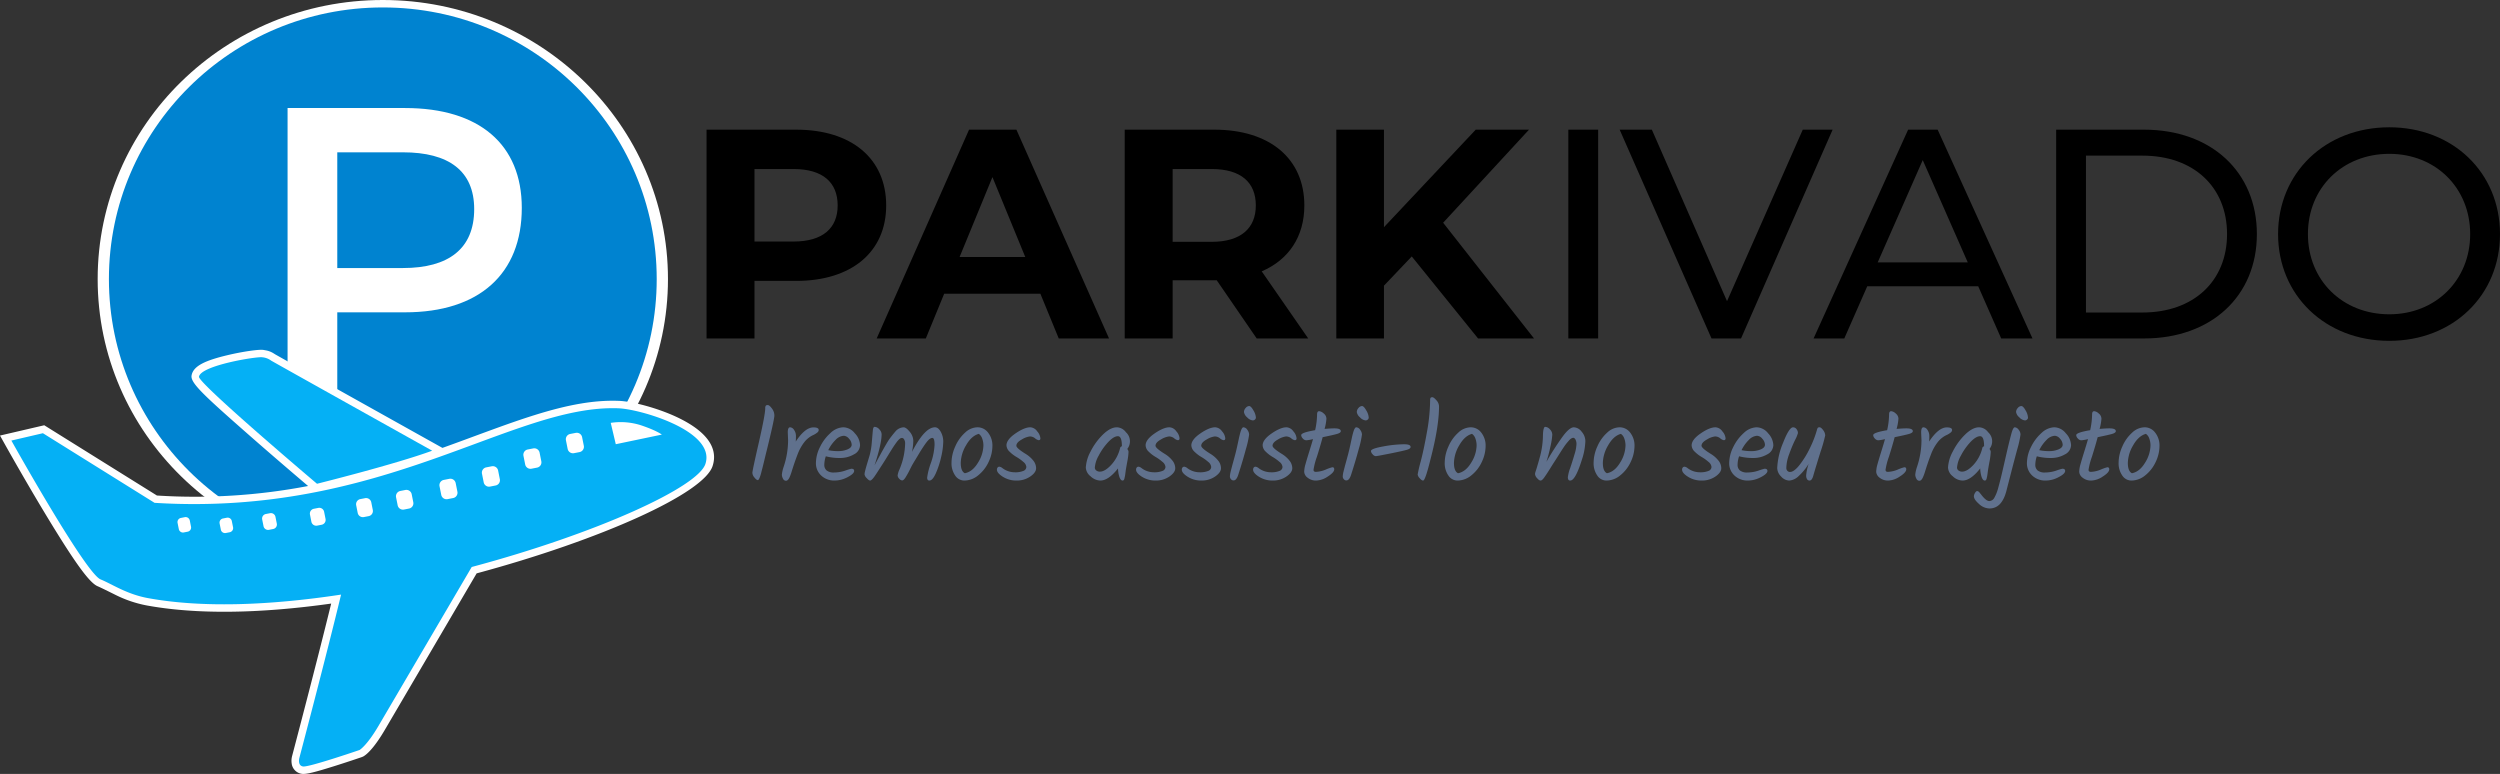
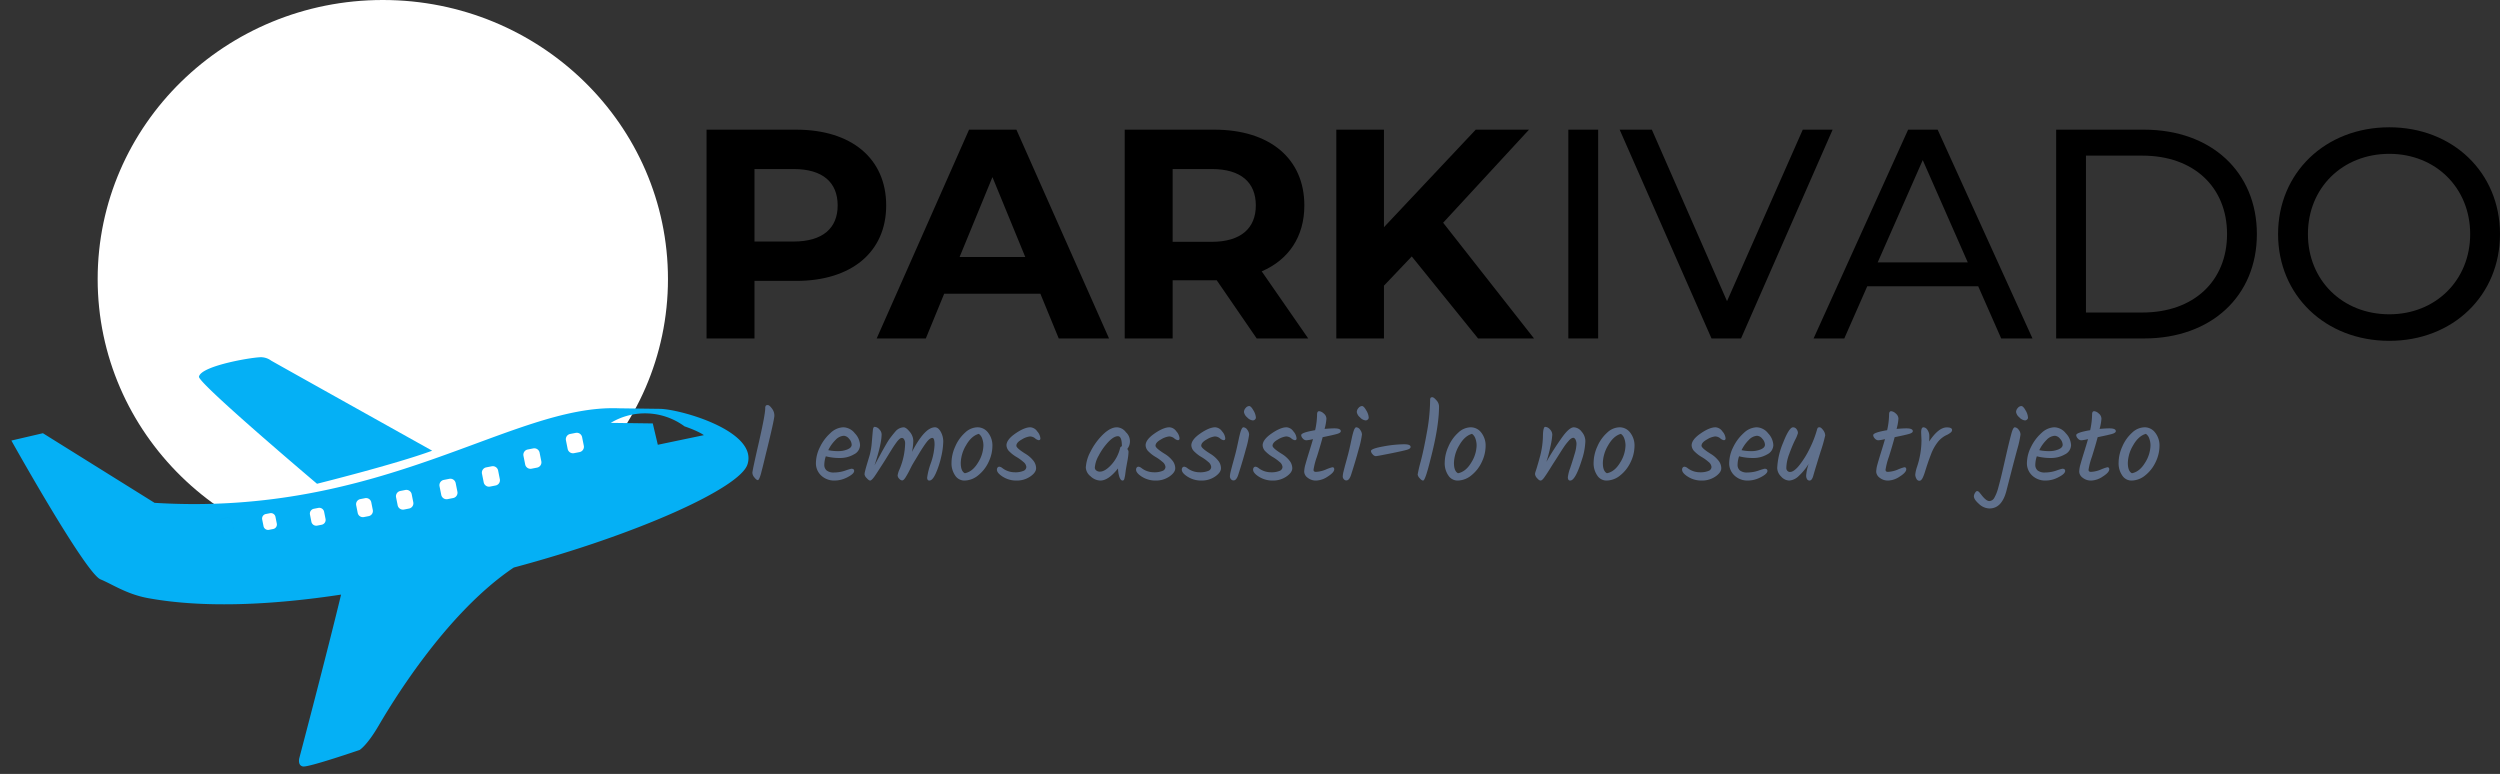
<svg xmlns="http://www.w3.org/2000/svg" viewBox="0 0 897.855 277.953">
  <rect x="0" y="0" width="897.855" height="277.953" fill="#333333" stroke="none" />
  <defs>
    <clipPath id="a">
      <path d="M170.301,75.107c0,14.254-9.23,21.154-25.57,21.157H121.131V54.704h23.6C161.071,54.704,170.301,61.303,170.301,75.107Zm-24.813,37.062c26.629,0,41.91-13.805,41.91-37.511,0-22.809-15.281-35.86-41.91-35.86h-42.209V141.286l17.852,6.294v-35.411Zm-8.003,85.611c-54.327,0-98.368-43.676-98.368-97.554S83.158,2.673,137.485,2.673,235.853,46.349,235.853,100.226,191.812,197.78,137.485,197.78Z" fill="none" clip-rule="evenodd" />
    </clipPath>
    <clipPath id="b">
      <rect x="-4.135" width="262.962" height="283.506" fill="none" />
    </clipPath>
  </defs>
  <ellipse cx="137.485" cy="100.226" rx="102.41" ry="100.226" fill="#fff" />
  <g clip-path="url(#a)">
    <g clip-path="url(#b)">
-       <rect x="18.573" y="-17.871" width="237.824" height="236.195" fill="#0083d0" />
-     </g>
+       </g>
  </g>
-   <path d="M243.207,149.85c-6.867-3.255-16.005-5.697-20.984-5.887-8.819-.334-18.24,1.371-30.181,5.099-4.692,1.465-9.591,3.169-16.483,5.692-1.241.454-2.511.921-4.235,1.558.997-.368-3.477,1.283-4.511,1.664-3.098,1.142-5.539,2.029-7.914,2.882l-2.363-1.319c-.452-.252-.452-.252-2.486-1.388-2.711-1.514-4.181-2.335-6.554-3.66-6.779-3.787-13.559-7.576-19.887-11.113l-.04-.022c-17.203-9.616-28.408-15.89-28.772-16.116-.003-.001-.587-.37-.777-.481a7.908,7.908,0,0,0-2.584-.934c-.245-.05-.512-.099-.807-.148-1.621-.27-7.678.626-12.921,1.878-7.835,1.871-12.322,3.816-12.907,7.3-.442,2.606,3.945,6.74,20.878,21.607.595.523.595.523,1.191,1.045,4.646,4.068,9.621,8.364,14.597,12.619,1.741,1.49,3.358,2.867,4.809,4.1.179.152.217.184.375.318a215.162,215.162,0,0,1-54.291,3.418L15.894,152.728,0,156.428l1.725,3.09c.22.394.633,1.129,1.213,2.157.967,1.712,2.052,3.619,3.229,5.672,3.365,5.868,6.8,11.736,10.107,17.216q1.013,1.68,1.992,3.279c8.52,13.921,13.814,21.476,16.804,22.704,1.186.488,6.382,3.089,6.399,3.097a42.951,42.951,0,0,0,11.14,3.784c18.113,3.326,40.76,2.943,66.33-.657-1.277,5.219-2.827,11.408-4.601,18.377-.237.93-.237.93-.474,1.859-1.961,7.684-4.062,15.809-6.164,23.862-.736,2.819-1.418,5.427-2.032,7.761-.341,1.299-.341,1.299-.569,2.164l-.201.763c-.034.125-.076.312-.115.544a6.504,6.504,0,0,0-.031,2.074,4.259,4.259,0,0,0,3.632,3.737c1.524.252,4.842-.626,11.324-2.653q.616-.193,1.255-.396c2.062-.654,4.204-1.355,6.301-2.055.734-.245,1.41-.473,2.012-.677.363-.123.62-.211.759-.259l.503-.232c1.726-1.024,4.36-3.875,7.653-9.482,2.013-3.426,8.626-14.698,19.361-32.999,2.919-4.976,11.248-19.173,13.631-23.236,44.552-12.018,82.006-28.794,84.805-38.758C258.1,160.252,252.83,154.412,243.207,149.85Z" fill="#fff" />
-   <path d="M208.145,162.364a1.936,1.936,0,0,0,1.531-2.261l-.623-3.124a1.948,1.948,0,0,0-2.28-1.515l-1.997.39a1.932,1.932,0,0,0-1.525,2.261l.62,3.124a1.949,1.949,0,0,0,2.28,1.515ZM192.891,167.941a1.923,1.923,0,0,0,1.523-2.258l-.623-3.127a1.944,1.944,0,0,0-2.275-1.515l-1.997.39a1.928,1.928,0,0,0-1.525,2.261l.623,3.124a1.946,1.946,0,0,0,2.28,1.515ZM177.992,174.361a1.915,1.915,0,0,0,1.523-2.256l-.62-3.127a1.948,1.948,0,0,0-2.277-1.518l-1.997.393a1.93,1.93,0,0,0-1.525,2.261l.623,3.122a1.945,1.945,0,0,0,2.28,1.518Zm-15.244,4.509a1.934,1.934,0,0,0,1.528-2.261l-.623-3.127a1.953,1.953,0,0,0-2.28-1.518l-1.994.393a1.93,1.93,0,0,0-1.528,2.264l.623,3.119a1.947,1.947,0,0,0,2.28,1.521Zm-15.846,3.773a1.923,1.923,0,0,0,1.528-2.256l-.574-2.9a1.948,1.948,0,0,0-2.28-1.515l-1.803.355a1.924,1.924,0,0,0-1.531,2.258l.577,2.9a1.947,1.947,0,0,0,2.28,1.513Zm-14.5,2.724a1.88,1.88,0,0,0,1.488-2.202l-.55-2.774a1.904,1.904,0,0,0-2.221-1.478l-1.714.334a1.887,1.887,0,0,0-1.488,2.205l.552,2.774a1.9,1.9,0,0,0,2.218,1.475Zm-16.881,3.093a1.771,1.771,0,0,0,1.399-2.066l-.517-2.598a1.778,1.778,0,0,0-2.081-1.387l-1.609.313a1.765,1.765,0,0,0-1.393,2.066l.515,2.603a1.775,1.775,0,0,0,2.081,1.382ZM98.105,189.99a1.651,1.651,0,0,0,1.31-1.938l-.485-2.438a1.669,1.669,0,0,0-1.951-1.304l-1.512.294a1.662,1.662,0,0,0-1.31,1.938l.488,2.44a1.669,1.669,0,0,0,1.951,1.302Zm-15.605,1.163a1.518,1.518,0,0,0,1.202-1.783l-.447-2.24a1.531,1.531,0,0,0-1.795-1.195L80.074,186.211a1.511,1.511,0,0,0-1.205,1.777l.447,2.242a1.531,1.531,0,0,0,1.795,1.195Zm-15.096-.201a1.516,1.516,0,0,0,1.202-1.777l-.445-2.245a1.535,1.535,0,0,0-1.795-1.195l-1.388.278a1.513,1.513,0,0,0-1.205,1.775l.447,2.245a1.529,1.529,0,0,0,1.795,1.192Zm151.938-39.082,1.811,7.665,16.545-3.456s-1.725-1.371-6.969-3.167A23.897,23.897,0,0,0,219.341,151.87Zm2.779-5.236c7.861.299,34.846,8.104,31.273,19.813-2.38,8.47-39.406,25.265-83.982,37.183C159.41,220.679,139.575,254.494,135.864,260.812c-4.105,6.989-6.708,8.534-6.708,8.534s-18.272,6.268-20.326,5.928c-2.051-.339-1.323-3.042-1.323-3.042s9.893-37.487,14.987-58.685c-25.002,3.798-49.524,4.899-69.391,1.251-7.589-1.398-12.766-4.979-17-6.722-5.42-2.226-32.019-49.854-32.019-49.854l11.33-2.638,40.096,25.003C137.807,185.685,183.776,145.183,222.12,146.634Z" fill="#05b0f5" fill-rule="evenodd" />
+   <path d="M208.145,162.364a1.936,1.936,0,0,0,1.531-2.261l-.623-3.124a1.948,1.948,0,0,0-2.28-1.515l-1.997.39a1.932,1.932,0,0,0-1.525,2.261l.62,3.124a1.949,1.949,0,0,0,2.28,1.515ZM192.891,167.941a1.923,1.923,0,0,0,1.523-2.258l-.623-3.127a1.944,1.944,0,0,0-2.275-1.515l-1.997.39a1.928,1.928,0,0,0-1.525,2.261l.623,3.124a1.946,1.946,0,0,0,2.28,1.515ZM177.992,174.361a1.915,1.915,0,0,0,1.523-2.256l-.62-3.127a1.948,1.948,0,0,0-2.277-1.518l-1.997.393a1.93,1.93,0,0,0-1.525,2.261l.623,3.122a1.945,1.945,0,0,0,2.28,1.518Zm-15.244,4.509a1.934,1.934,0,0,0,1.528-2.261l-.623-3.127a1.953,1.953,0,0,0-2.28-1.518l-1.994.393a1.93,1.93,0,0,0-1.528,2.264l.623,3.119a1.947,1.947,0,0,0,2.28,1.521Zm-15.846,3.773a1.923,1.923,0,0,0,1.528-2.256l-.574-2.9a1.948,1.948,0,0,0-2.28-1.515l-1.803.355a1.924,1.924,0,0,0-1.531,2.258l.577,2.9a1.947,1.947,0,0,0,2.28,1.513Zm-14.5,2.724a1.88,1.88,0,0,0,1.488-2.202l-.55-2.774a1.904,1.904,0,0,0-2.221-1.478l-1.714.334a1.887,1.887,0,0,0-1.488,2.205l.552,2.774a1.9,1.9,0,0,0,2.218,1.475Zm-16.881,3.093a1.771,1.771,0,0,0,1.399-2.066l-.517-2.598a1.778,1.778,0,0,0-2.081-1.387l-1.609.313a1.765,1.765,0,0,0-1.393,2.066l.515,2.603a1.775,1.775,0,0,0,2.081,1.382ZM98.105,189.99a1.651,1.651,0,0,0,1.31-1.938l-.485-2.438a1.669,1.669,0,0,0-1.951-1.304l-1.512.294a1.662,1.662,0,0,0-1.31,1.938l.488,2.44a1.669,1.669,0,0,0,1.951,1.302Zm-15.605,1.163a1.518,1.518,0,0,0,1.202-1.783l-.447-2.24a1.531,1.531,0,0,0-1.795-1.195L80.074,186.211a1.511,1.511,0,0,0-1.205,1.777l.447,2.242a1.531,1.531,0,0,0,1.795,1.195Za1.516,1.516,0,0,0,1.202-1.777l-.445-2.245a1.535,1.535,0,0,0-1.795-1.195l-1.388.278a1.513,1.513,0,0,0-1.205,1.775l.447,2.245a1.529,1.529,0,0,0,1.795,1.192Zm151.938-39.082,1.811,7.665,16.545-3.456s-1.725-1.371-6.969-3.167A23.897,23.897,0,0,0,219.341,151.87Zm2.779-5.236c7.861.299,34.846,8.104,31.273,19.813-2.38,8.47-39.406,25.265-83.982,37.183C159.41,220.679,139.575,254.494,135.864,260.812c-4.105,6.989-6.708,8.534-6.708,8.534s-18.272,6.268-20.326,5.928c-2.051-.339-1.323-3.042-1.323-3.042s9.893-37.487,14.987-58.685c-25.002,3.798-49.524,4.899-69.391,1.251-7.589-1.398-12.766-4.979-17-6.722-5.42-2.226-32.019-49.854-32.019-49.854l11.33-2.638,40.096,25.003C137.807,185.685,183.776,145.183,222.12,146.634Z" fill="#05b0f5" fill-rule="evenodd" />
  <path d="M155.214,161.868c-13.227,4.87-41.362,11.873-41.362,11.873s-42.779-36.156-42.391-38.446c.685-4.073,20.752-7.31,22.727-6.981a6.275,6.275,0,0,1,3.186,1.195C98.346,130.109,155.214,161.868,155.214,161.868Z" fill="#05b0f5" fill-rule="evenodd" />
  <path d="M272.171,172.43c-.305,0-.715-.305-1.212-.925a2.779,2.779,0,0,1-.75-1.701q0-.772,2.294-10.772,2.29-10.009,2.329-12.394a1.715,1.715,0,0,1,.174-.907.847.847,0,0,1,.733-.253c.375,0,.863.401,1.465,1.195a4.167,4.167,0,0,1,.907,2.564q0,1.374-2.774,12.665c-.183.698-.427,1.692-.733,2.992q-.471,1.949-.733,2.983c-.183.698-.375,1.457-.584,2.276C272.851,171.671,272.476,172.43,272.171,172.43Z" fill="#60718d" />
-   <path d="M283.038,158.161l-.113-2.887c0-1.212.279-1.814.846-1.814a1.844,1.844,0,0,1,1.413.942,3.805,3.805,0,0,1,.672,2.242,17.695,17.695,0,0,1-.079,1.945q3.362-5.089,6.367-5.094c1.256,0,1.884.314,1.884.933a1.148,1.148,0,0,1-.419.846,7.391,7.391,0,0,1-1.352.881,8.707,8.707,0,0,0-3.454,2.721,16.703,16.703,0,0,0-2.294,4.143c-.593,1.544-1.055,2.843-1.404,3.899s-.611,1.875-.794,2.468a17.086,17.086,0,0,1-.619,1.736c-.41,1.029-.881,1.544-1.422,1.544a1.208,1.208,0,0,1-1.064-.759,3.046,3.046,0,0,1-.401-1.465,12.474,12.474,0,0,1,.654-2.835A30.373,30.373,0,0,0,283.038,158.161Z" fill="#60718d" />
  <path d="M308.882,159.844a3.82,3.82,0,0,1-2.215,3.349,9.763,9.763,0,0,1-5.015,1.291,19.401,19.401,0,0,1-5.068-.611,9.88,9.88,0,0,0-.541,3.027,2.589,2.589,0,0,0,.829,2.058,4.102,4.102,0,0,0,2.739.733,12.552,12.552,0,0,0,3.934-.672,19.042,19.042,0,0,1,2.215-.68c.663,0,1.003.262,1.003.776,0,.689-.785,1.448-2.355,2.25a9.962,9.962,0,0,1-4.588,1.221,6.81,6.81,0,0,1-4.893-1.797,5.958,5.958,0,0,1-1.893-4.527,13.018,13.018,0,0,1,1.465-5.73,16.143,16.143,0,0,1,3.777-5.033,7.003,7.003,0,0,1,4.588-2.041,5.425,5.425,0,0,1,4.143,2.163A6.538,6.538,0,0,1,308.882,159.844Zm-5.826-3.341a4.434,4.434,0,0,0-2.966,1.483,13.182,13.182,0,0,0-2.625,3.689,16.398,16.398,0,0,0,3.515.34,8.495,8.495,0,0,0,3.428-.637q1.465-.628,1.465-1.675a3.283,3.283,0,0,0-.942-2.119A2.618,2.618,0,0,0,303.056,156.504Z" fill="#60718d" />
  <path d="M335.79,153.459c.776,0,1.457.532,2.067,1.596a7.274,7.274,0,0,1,.907,3.628,25.874,25.874,0,0,1-.715,5.259,31.616,31.616,0,0,1-1.91,5.94c-.794,1.805-1.579,2.704-2.355,2.704-.541,0-.802-.358-.802-1.064a24.651,24.651,0,0,1,1.326-5.207,22.854,22.854,0,0,0,1.334-6.594c0-1.631-.262-2.442-.776-2.442-.645,0-1.378.567-2.215,1.692q-1.256,1.701-2.678,4.091c-.951,1.596-1.465,2.442-1.544,2.564a5.273,5.273,0,0,0-.288.48c-.122.209-.244.427-.384.654-.148.235-.506.925-1.082,2.085a28.094,28.094,0,0,1-1.526,2.721c-.436.654-.811.977-1.134.977a1.569,1.569,0,0,1-1.064-.611,1.797,1.797,0,0,1-.576-1.16,7.839,7.839,0,0,1,.689-2.233,25.159,25.159,0,0,0,2.006-9.333,2.517,2.517,0,0,0-.349-1.369.946.946,0,0,0-.768-.558,1.479,1.479,0,0,0-.89.366,7.277,7.277,0,0,0-1.151,1.308c-.462.628-.872,1.23-1.239,1.797-.358.558-.907,1.439-1.64,2.634s-1.282,2.085-1.657,2.66c-.366.584-.802,1.247-1.291,2.006s-.863,1.343-1.134,1.753c-.27.419-.576.863-.907,1.352-.698.951-1.204,1.43-1.526,1.43s-.733-.288-1.247-.872a2.476,2.476,0,0,1-.776-1.308,4.861,4.861,0,0,1,.157-1.099c.105-.436.209-.863.331-1.273.113-.41.288-1.02.532-1.832s.532-1.762.855-2.852a25.461,25.461,0,0,0,.733-4.509c.166-1.919.288-3.314.366-4.204q.105-1.334.654-1.334a2.331,2.331,0,0,1,1.675.89,2.651,2.651,0,0,1,.829,1.771q0,3.402-2.547,11.182,4.317-8.099,5.443-9.594c.741-1.003,1.387-1.814,1.928-2.433a4.204,4.204,0,0,1,3.044-1.657c.619,0,1.352.532,2.215,1.596a5.132,5.132,0,0,1,1.291,3.227,21.233,21.233,0,0,1-.462,4.003Q332.092,153.468,335.79,153.459Z" fill="#60718d" />
  <path d="M343.064,160.359a14.137,14.137,0,0,1,3.506-4.954,6.671,6.671,0,0,1,4.474-1.945,4.716,4.716,0,0,1,3.838,1.945,7.444,7.444,0,0,1,1.535,4.745,13.48,13.48,0,0,1-1.343,5.704,13.22,13.22,0,0,1-3.724,4.823,7.882,7.882,0,0,1-5.033,1.91,3.946,3.946,0,0,1-3.28-1.814,7.689,7.689,0,0,1-1.308-4.605A14.3,14.3,0,0,1,343.064,160.359Zm10.118-.34a7.174,7.174,0,0,0-.427-2.495,3.308,3.308,0,0,0-1.23-1.71q-2.656.733-4.57,4.108a12.935,12.935,0,0,0-1.91,6.341c0,1.98.488,3.21,1.465,3.698q2.774-.536,4.727-3.794A12.055,12.055,0,0,0,353.182,160.019Z" fill="#60718d" />
  <path d="M370.024,153.459a3.197,3.197,0,0,1,2.468,1.448,4.281,4.281,0,0,1,1.16,2.521c0,.445-.209.663-.619.663a2.696,2.696,0,0,1-1.308-.68,3,3,0,0,0-1.814-.672,7.165,7.165,0,0,0-2.913,1.082c-1.317.715-1.98,1.474-1.98,2.268q0,.89,3.541,3.053a10.233,10.233,0,0,1,2.451,2.172,4.416,4.416,0,0,1,1.099,2.861c0,1.012-.698,1.997-2.102,2.966a8.469,8.469,0,0,1-4.893,1.448,9.053,9.053,0,0,1-4.937-1.352c-1.43-.898-2.137-1.744-2.137-2.547a1.159,1.159,0,0,1,.244-.785.793.793,0,0,1,.637-.297,2.161,2.161,0,0,1,1.082.506,7.297,7.297,0,0,0,4.335,1.5,7.645,7.645,0,0,0,3.262-.515,1.575,1.575,0,0,0,1.003-1.396,2.67,2.67,0,0,0-1.116-1.849,15.583,15.583,0,0,0-2.451-1.753,12.077,12.077,0,0,1-2.451-1.884,3.284,3.284,0,0,1-1.116-2.276q0-2.041,3.218-4.265Q367.905,153.464,370.024,153.459Z" fill="#60718d" />
  <path d="M404.346,155.213a4.401,4.401,0,0,1,.497,6.036,1.692,1.692,0,0,1,.462,1.003,23.616,23.616,0,0,1-.48,3.698c-.323,1.753-.515,2.896-.576,3.437-.07.541-.122.968-.174,1.291s-.113.637-.192.942c-.105.645-.34.968-.698.968-.462,0-.837-.41-1.134-1.221a10.464,10.464,0,0,1-.523-3.14q-3.428,4.357-6.358,4.361a5.229,5.229,0,0,1-3.489-1.526,4.249,4.249,0,0,1-1.718-3.14,13.598,13.598,0,0,1,1.692-5.73,22.757,22.757,0,0,1,4.396-6.071c1.805-1.771,3.498-2.66,5.094-2.66A4.173,4.173,0,0,1,404.346,155.213Zm-1.43,5.033c0-2.39-.471-3.585-1.422-3.585q-1.505,0-3.515,2.137a21.718,21.718,0,0,0-3.393,4.841,10.219,10.219,0,0,0-1.387,4.283,1.264,1.264,0,0,0,.541,1.055,2.06,2.06,0,0,0,1.273.41q1.819,0,4.091-2.451a13.499,13.499,0,0,0,3.157-5.957.816.816,0,0,1,.654-.698Z" fill="#60718d" />
  <path d="M419.994,153.459a3.197,3.197,0,0,1,2.468,1.448,4.281,4.281,0,0,1,1.16,2.521c0,.445-.209.663-.619.663a2.696,2.696,0,0,1-1.308-.68,3,3,0,0,0-1.814-.672,7.165,7.165,0,0,0-2.913,1.082c-1.317.715-1.98,1.474-1.98,2.268q0,.89,3.541,3.053a10.233,10.233,0,0,1,2.451,2.172,4.416,4.416,0,0,1,1.099,2.861c0,1.012-.698,1.997-2.102,2.966a8.469,8.469,0,0,1-4.893,1.448,9.053,9.053,0,0,1-4.937-1.352c-1.43-.898-2.137-1.744-2.137-2.547a1.159,1.159,0,0,1,.244-.785.793.793,0,0,1,.637-.297,2.161,2.161,0,0,1,1.082.506,7.297,7.297,0,0,0,4.335,1.5,7.645,7.645,0,0,0,3.262-.515,1.575,1.575,0,0,0,1.003-1.396,2.67,2.67,0,0,0-1.116-1.849,15.583,15.583,0,0,0-2.451-1.753,12.077,12.077,0,0,1-2.451-1.884,3.284,3.284,0,0,1-1.116-2.276q0-2.041,3.218-4.265Q417.874,153.464,419.994,153.459Z" fill="#60718d" />
  <path d="M436.418,153.459a3.197,3.197,0,0,1,2.468,1.448,4.281,4.281,0,0,1,1.16,2.521c0,.445-.209.663-.619.663a2.696,2.696,0,0,1-1.308-.68,3,3,0,0,0-1.814-.672,7.165,7.165,0,0,0-2.913,1.082c-1.317.715-1.98,1.474-1.98,2.268q0,.89,3.541,3.053a10.233,10.233,0,0,1,2.451,2.172,4.416,4.416,0,0,1,1.099,2.861c0,1.012-.698,1.997-2.102,2.966a8.469,8.469,0,0,1-4.893,1.448,9.053,9.053,0,0,1-4.937-1.352c-1.43-.898-2.137-1.744-2.137-2.547a1.159,1.159,0,0,1,.244-.785.793.793,0,0,1,.637-.297,2.161,2.161,0,0,1,1.082.506,7.297,7.297,0,0,0,4.335,1.5,7.645,7.645,0,0,0,3.262-.515,1.575,1.575,0,0,0,1.003-1.396,2.67,2.67,0,0,0-1.116-1.849,15.583,15.583,0,0,0-2.451-1.753,12.077,12.077,0,0,1-2.451-1.884,3.284,3.284,0,0,1-1.116-2.276q0-2.041,3.218-4.265Q434.298,153.464,436.418,153.459Z" fill="#60718d" />
  <path d="M446.57,153.459a1.79,1.79,0,0,1,1.387.89,2.936,2.936,0,0,1,.654,1.736,33.134,33.134,0,0,1-1.116,5.068q-1.125,4.226-2.817,9.464c-.436,1.291-.986,1.928-1.657,1.928a1.18,1.18,0,0,1-.925-.445,1.447,1.447,0,0,1-.384-1.003,8.761,8.761,0,0,1,.288-1.771c.192-.811.471-1.884.846-3.236s.672-2.451.89-3.297.445-1.805.672-2.87c.235-1.073.419-1.936.558-2.59s.305-1.317.488-1.98C445.811,154.087,446.186,153.459,446.57,153.459Zm.192-5.478a2.148,2.148,0,0,1,.619-1.465,1.713,1.713,0,0,1,1.247-.689c.427,0,.933.515,1.526,1.561a5.587,5.587,0,0,1,.89,2.599.937.937,0,0,1-.349.698,1.127,1.127,0,0,1-.733.305,3.182,3.182,0,0,1-2.067-1.116A3.046,3.046,0,0,1,446.762,147.982Z" fill="#60718d" />
  <path d="M462.026,153.459a3.197,3.197,0,0,1,2.468,1.448,4.281,4.281,0,0,1,1.16,2.521c0,.445-.209.663-.619.663a2.696,2.696,0,0,1-1.308-.68,3,3,0,0,0-1.814-.672,7.165,7.165,0,0,0-2.913,1.082c-1.317.715-1.98,1.474-1.98,2.268q0,.89,3.541,3.053a10.233,10.233,0,0,1,2.451,2.172,4.416,4.416,0,0,1,1.099,2.861c0,1.012-.698,1.997-2.102,2.966a8.469,8.469,0,0,1-4.893,1.448,9.053,9.053,0,0,1-4.937-1.352c-1.43-.898-2.137-1.744-2.137-2.547a1.159,1.159,0,0,1,.244-.785.793.793,0,0,1,.637-.297,2.161,2.161,0,0,1,1.082.506,7.297,7.297,0,0,0,4.335,1.5,7.645,7.645,0,0,0,3.262-.515,1.575,1.575,0,0,0,1.003-1.396,2.67,2.67,0,0,0-1.116-1.849,15.583,15.583,0,0,0-2.451-1.753,12.076,12.076,0,0,1-2.451-1.884,3.284,3.284,0,0,1-1.116-2.276q0-2.041,3.218-4.265Q459.906,153.464,462.026,153.459Z" fill="#60718d" />
  <path d="M471.742,168.732c0,.488.288.733.846.733a10.113,10.113,0,0,0,3.567-.829,15.587,15.587,0,0,1,2.338-.829c.462,0,.689.244.689.733,0,.741-.759,1.605-2.294,2.582a7.907,7.907,0,0,1-4.16,1.465,4.705,4.705,0,0,1-3.105-1.02,2.842,2.842,0,0,1-1.23-2.102,10.537,10.537,0,0,1,.462-2.756c.305-1.125.75-2.599,1.326-4.44s1.038-3.358,1.369-4.57a13.129,13.129,0,0,1-2.425.427,1.691,1.691,0,0,1-1.221-.637,1.86,1.86,0,0,1-.593-1.212q0-.929,5.007-1.779a26.539,26.539,0,0,0,.698-5.661c0-.776.253-1.16.768-1.16a2.771,2.771,0,0,1,1.622.829,2.424,2.424,0,0,1,.968,1.867,17.514,17.514,0,0,1-.663,3.663c1.465-.122,2.643-.192,3.515-.192,1.544,0,2.311.34,2.311,1.003q0,.576-1.256.968c-.829.253-2.59.654-5.259,1.195q-.811,3.048-2.041,6.96A24.969,24.969,0,0,0,471.742,168.732Z" fill="#60718d" />
  <path d="M487.093,153.459a1.79,1.79,0,0,1,1.387.89,2.936,2.936,0,0,1,.654,1.736,33.133,33.133,0,0,1-1.116,5.068q-1.125,4.226-2.817,9.464c-.436,1.291-.986,1.928-1.657,1.928a1.18,1.18,0,0,1-.925-.445,1.447,1.447,0,0,1-.384-1.003,8.761,8.761,0,0,1,.288-1.771c.192-.811.471-1.884.846-3.236s.672-2.451.89-3.297.445-1.805.672-2.87c.235-1.073.419-1.936.558-2.59s.305-1.317.488-1.98C486.335,154.087,486.71,153.459,487.093,153.459Zm.192-5.478a2.148,2.148,0,0,1,.619-1.465,1.713,1.713,0,0,1,1.247-.689c.427,0,.933.515,1.526,1.561a5.587,5.587,0,0,1,.89,2.599.937.937,0,0,1-.349.698,1.127,1.127,0,0,1-.733.305,3.182,3.182,0,0,1-2.067-1.116A3.046,3.046,0,0,1,487.285,147.982Z" fill="#60718d" />
  <path d="M506.605,160.516c0,.41-.419.75-1.256,1.003s-2.852.707-6.053,1.352c-3.201.637-4.954.959-5.242.959a1.666,1.666,0,0,1-1.064-.654,1.867,1.867,0,0,1-.619-1.195c0-.567,1.457-1.108,4.361-1.64a43.454,43.454,0,0,1,7.553-.785C505.829,159.556,506.605,159.87,506.605,160.516Z" fill="#60718d" />
  <path d="M516.818,145.906q0,7.248-3.009,18.814-1.923,7.863-2.695,7.867c-.366,0-.785-.288-1.256-.855a2.408,2.408,0,0,1-.715-1.308,48.971,48.971,0,0,1,1.116-4.78q1.125-4.317,2.242-10.624a66.062,66.062,0,0,0,1.116-11.356,1.401,1.401,0,0,1,.157-.768q.144-.235.654-.235c.331,0,.811.366,1.448,1.099A3.343,3.343,0,0,1,516.818,145.906Z" fill="#60718d" />
  <path d="M520.194,160.359a14.137,14.137,0,0,1,3.506-4.954,6.671,6.671,0,0,1,4.474-1.945,4.716,4.716,0,0,1,3.838,1.945,7.444,7.444,0,0,1,1.535,4.745,13.48,13.48,0,0,1-1.343,5.704A13.22,13.22,0,0,1,528.48,170.677a7.882,7.882,0,0,1-5.033,1.91,3.946,3.946,0,0,1-3.28-1.814,7.689,7.689,0,0,1-1.308-4.605A14.3,14.3,0,0,1,520.194,160.359Zm10.118-.34a7.174,7.174,0,0,0-.427-2.495,3.308,3.308,0,0,0-1.23-1.71q-2.656.733-4.57,4.108a12.935,12.935,0,0,0-1.91,6.341c0,1.98.488,3.21,1.465,3.698q2.774-.536,4.727-3.794A12.055,12.055,0,0,0,530.312,160.019Z" fill="#60718d" />
  <path d="M561.406,156.521q2.329-3.061,3.82-3.061a3.713,3.713,0,0,1,2.809,1.579,5.129,5.129,0,0,1,1.334,3.358,23.282,23.282,0,0,1-1.273,6.786q-2.316,7.405-4.16,7.405c-.567,0-.855-.393-.855-1.16a13.763,13.763,0,0,1,.829-3.297q.837-2.486,1.544-4.893a13.989,13.989,0,0,0,.715-3.628,3.401,3.401,0,0,0-.366-1.788c-.244-.393-.488-.584-.733-.584a1.424,1.424,0,0,0-.75.235,3.82,3.82,0,0,0-.872.768c-.314.366-.619.715-.898,1.064-.288.349-.637.837-1.064,1.483s-.776,1.186-1.064,1.64c-.279.445-.689,1.099-1.23,1.945s-.951,1.491-1.239,1.928c-.279.436-.654,1.029-1.116,1.771-.462.75-.829,1.326-1.099,1.736-.27.419-.567.863-.907,1.352-.637.951-1.151,1.43-1.518,1.43-.375,0-.802-.288-1.291-.872a2.514,2.514,0,0,1-.733-1.518,5.12,5.12,0,0,1,.27-1.047c.488-1.491,1.02-3.332,1.614-5.53a31.118,31.118,0,0,0,.968-7.501c.079-1.875.349-2.817.811-2.817a2.41,2.41,0,0,1,1.692.89,2.755,2.755,0,0,1,.846,1.945,24.322,24.322,0,0,1-.637,4.091,53.493,53.493,0,0,1-1.483,5.643A103.538,103.538,0,0,1,561.406,156.521Z" fill="#60718d" />
  <path d="M573.67,160.359a14.137,14.137,0,0,1,3.506-4.954,6.671,6.671,0,0,1,4.474-1.945,4.716,4.716,0,0,1,3.838,1.945,7.444,7.444,0,0,1,1.535,4.745,13.48,13.48,0,0,1-1.343,5.704,13.22,13.22,0,0,1-3.724,4.823,7.882,7.882,0,0,1-5.033,1.91,3.946,3.946,0,0,1-3.28-1.814,7.689,7.689,0,0,1-1.308-4.605A14.3,14.3,0,0,1,573.67,160.359Zm10.118-.34a7.174,7.174,0,0,0-.427-2.495,3.308,3.308,0,0,0-1.23-1.71q-2.656.733-4.57,4.108a12.935,12.935,0,0,0-1.91,6.341c0,1.98.488,3.21,1.465,3.698q2.774-.536,4.727-3.794A12.055,12.055,0,0,0,583.787,160.019Z" fill="#60718d" />
  <path d="M616.094,153.459a3.197,3.197,0,0,1,2.468,1.448,4.281,4.281,0,0,1,1.16,2.521c0,.445-.209.663-.619.663a2.696,2.696,0,0,1-1.308-.68,3,3,0,0,0-1.814-.672,7.165,7.165,0,0,0-2.913,1.082c-1.317.715-1.98,1.474-1.98,2.268q0,.89,3.541,3.053a10.233,10.233,0,0,1,2.451,2.172,4.416,4.416,0,0,1,1.099,2.861c0,1.012-.698,1.997-2.102,2.966a8.469,8.469,0,0,1-4.893,1.448,9.053,9.053,0,0,1-4.937-1.352c-1.43-.898-2.137-1.744-2.137-2.547a1.159,1.159,0,0,1,.244-.785.793.793,0,0,1,.637-.297,2.161,2.161,0,0,1,1.082.506,7.297,7.297,0,0,0,4.335,1.5,7.645,7.645,0,0,0,3.262-.515,1.575,1.575,0,0,0,1.003-1.396,2.67,2.67,0,0,0-1.116-1.849,15.583,15.583,0,0,0-2.451-1.753,12.077,12.077,0,0,1-2.451-1.884,3.284,3.284,0,0,1-1.116-2.276q0-2.041,3.218-4.265Q613.975,153.464,616.094,153.459Z" fill="#60718d" />
  <path d="M636.879,159.844a3.82,3.82,0,0,1-2.215,3.349,9.763,9.763,0,0,1-5.015,1.291,19.401,19.401,0,0,1-5.068-.611,9.88,9.88,0,0,0-.541,3.027,2.589,2.589,0,0,0,.829,2.058,4.102,4.102,0,0,0,2.739.733,12.552,12.552,0,0,0,3.934-.672,19.042,19.042,0,0,1,2.215-.68c.663,0,1.003.262,1.003.776,0,.689-.785,1.448-2.355,2.25a9.962,9.962,0,0,1-4.588,1.221,6.81,6.81,0,0,1-4.893-1.797,5.958,5.958,0,0,1-1.893-4.527,13.018,13.018,0,0,1,1.465-5.73,16.143,16.143,0,0,1,3.777-5.033,7.003,7.003,0,0,1,4.588-2.041,5.425,5.425,0,0,1,4.143,2.163A6.538,6.538,0,0,1,636.879,159.844Zm-5.826-3.341a4.434,4.434,0,0,0-2.966,1.483,13.181,13.181,0,0,0-2.625,3.689,16.398,16.398,0,0,0,3.515.34,8.495,8.495,0,0,0,3.428-.637q1.465-.628,1.465-1.675a3.283,3.283,0,0,0-.942-2.119A2.618,2.618,0,0,0,631.053,156.504Z" fill="#60718d" />
  <path d="M652.806,153.695q.157-.235.68-.235c.34,0,.768.331,1.273,1.003a3.272,3.272,0,0,1,.75,1.928,57.324,57.324,0,0,1-1.701,5.94c-1.125,3.62-2.006,6.498-2.617,8.635-.314,1.082-.75,1.622-1.317,1.622a1.053,1.053,0,0,1-.846-.427,2.538,2.538,0,0,1-.349-1.544,16.999,16.999,0,0,1,.89-4.047,19.457,19.457,0,0,1-3.506,4.317,5.465,5.465,0,0,1-3.454,1.701,4.058,4.058,0,0,1-2.948-1.465,4.386,4.386,0,0,1-1.387-3.009,26.456,26.456,0,0,1,2.137-9.158q2.146-5.495,3.567-5.495a1.527,1.527,0,0,1,1.212.637,2.223,2.223,0,0,1,.523,1.448,12.036,12.036,0,0,1-1.038,2.486,49.282,49.282,0,0,0-2.085,5.015,14.949,14.949,0,0,0-1.047,5.024,1.415,1.415,0,0,0,.393,1.029,1.21,1.21,0,0,0,.925.401q1.465,0,3.489-2.582a32.953,32.953,0,0,0,3.681-6.018,37.911,37.911,0,0,0,2.468-6.358A3.218,3.218,0,0,1,652.806,153.695Z" fill="#60718d" />
  <path d="M677.175,168.732c0,.488.288.733.846.733a10.113,10.113,0,0,0,3.567-.829,15.587,15.587,0,0,1,2.338-.829c.462,0,.689.244.689.733,0,.741-.759,1.605-2.294,2.582a7.907,7.907,0,0,1-4.16,1.465,4.705,4.705,0,0,1-3.105-1.02,2.842,2.842,0,0,1-1.23-2.102,10.537,10.537,0,0,1,.462-2.756c.305-1.125.75-2.599,1.326-4.44s1.038-3.358,1.369-4.57a13.129,13.129,0,0,1-2.425.427,1.691,1.691,0,0,1-1.221-.637,1.86,1.86,0,0,1-.593-1.212q0-.929,5.007-1.779a26.538,26.538,0,0,0,.698-5.661c0-.776.253-1.16.768-1.16a2.771,2.771,0,0,1,1.622.829,2.424,2.424,0,0,1,.968,1.867,17.514,17.514,0,0,1-.663,3.663c1.465-.122,2.643-.192,3.515-.192,1.544,0,2.311.34,2.311,1.003q0,.576-1.256.968c-.829.253-2.59.654-5.259,1.195q-.811,3.048-2.041,6.96A24.969,24.969,0,0,0,677.175,168.732Z" fill="#60718d" />
  <path d="M690.084,158.161l-.113-2.887c0-1.212.279-1.814.846-1.814a1.844,1.844,0,0,1,1.413.942,3.805,3.805,0,0,1,.672,2.242,17.693,17.693,0,0,1-.079,1.945q3.362-5.089,6.367-5.094c1.256,0,1.884.314,1.884.933a1.148,1.148,0,0,1-.419.846,7.391,7.391,0,0,1-1.352.881,8.707,8.707,0,0,0-3.454,2.721,16.703,16.703,0,0,0-2.294,4.143c-.593,1.544-1.055,2.843-1.404,3.899s-.611,1.875-.794,2.468a17.086,17.086,0,0,1-.619,1.736c-.41,1.029-.881,1.544-1.422,1.544a1.208,1.208,0,0,1-1.064-.759,3.046,3.046,0,0,1-.401-1.465,12.474,12.474,0,0,1,.654-2.835A30.373,30.373,0,0,0,690.084,158.161Z" fill="#60718d" />
-   <path d="M714,155.213a4.401,4.401,0,0,1,.497,6.036,1.692,1.692,0,0,1,.462,1.003,23.616,23.616,0,0,1-.48,3.698c-.323,1.753-.515,2.896-.576,3.437-.07.541-.122.968-.174,1.291s-.113.637-.192.942c-.105.645-.34.968-.698.968-.462,0-.837-.41-1.134-1.221a10.464,10.464,0,0,1-.523-3.14q-3.428,4.357-6.358,4.361a5.229,5.229,0,0,1-3.489-1.526,4.249,4.249,0,0,1-1.718-3.14,13.598,13.598,0,0,1,1.692-5.73,22.757,22.757,0,0,1,4.396-6.071c1.805-1.771,3.498-2.66,5.094-2.66A4.173,4.173,0,0,1,714,155.213Zm-1.43,5.033c0-2.39-.471-3.585-1.422-3.585q-1.505,0-3.515,2.137a21.718,21.718,0,0,0-3.393,4.841,10.219,10.219,0,0,0-1.387,4.283,1.264,1.264,0,0,0,.541,1.055,2.06,2.06,0,0,0,1.273.41q1.819,0,4.091-2.451a13.499,13.499,0,0,0,3.157-5.957.816.816,0,0,1,.654-.698Z" fill="#60718d" />
  <path d="M711.68,177.829c1.108,1.413,2.024,2.119,2.739,2.119a2.116,2.116,0,0,0,1.814-1.16,14.592,14.592,0,0,0,1.43-3.637c.462-1.657.898-3.367,1.308-5.111s.942-4.065,1.596-6.943,1.291-5.46,1.91-7.745c.384-1.265.759-1.893,1.116-1.893a1.892,1.892,0,0,1,1.352.829,2.745,2.745,0,0,1,.698,1.797,35.378,35.378,0,0,1-1.195,5.373c-.802,3-1.509,5.687-2.128,8.077-.611,2.399-1.221,4.736-1.805,7.021q-1.662,6.058-6.018,6.053a5.66,5.66,0,0,1-3.759-1.622q-1.832-1.609-1.832-2.774a2.481,2.481,0,0,1,.401-1.177c.27-.445.523-.672.759-.672a1.226,1.226,0,0,1,.881.558C711.262,177.297,711.506,177.594,711.68,177.829ZM724.057,147.982a2.189,2.189,0,0,1,.619-1.465,1.73,1.73,0,0,1,1.273-.689c.436,0,.942.515,1.526,1.561a5.703,5.703,0,0,1,.863,2.599.908.908,0,0,1-.349.698,1.06,1.06,0,0,1-.689.305,3.234,3.234,0,0,1-2.085-1.116A3.072,3.072,0,0,1,724.057,147.982Z" fill="#60718d" />
  <path d="M743.804,159.844a3.82,3.82,0,0,1-2.215,3.349,9.763,9.763,0,0,1-5.015,1.291,19.401,19.401,0,0,1-5.068-.611,9.88,9.88,0,0,0-.541,3.027,2.589,2.589,0,0,0,.829,2.058,4.102,4.102,0,0,0,2.739.733,12.552,12.552,0,0,0,3.934-.672,19.042,19.042,0,0,1,2.215-.68c.663,0,1.003.262,1.003.776,0,.689-.785,1.448-2.355,2.25a9.962,9.962,0,0,1-4.588,1.221,6.81,6.81,0,0,1-4.893-1.797,5.958,5.958,0,0,1-1.893-4.527,13.018,13.018,0,0,1,1.465-5.73,16.143,16.143,0,0,1,3.777-5.033,7.003,7.003,0,0,1,4.588-2.041,5.425,5.425,0,0,1,4.143,2.163A6.538,6.538,0,0,1,743.804,159.844Zm-5.826-3.341a4.434,4.434,0,0,0-2.966,1.483,13.182,13.182,0,0,0-2.625,3.689,16.398,16.398,0,0,0,3.515.34,8.495,8.495,0,0,0,3.428-.637q1.465-.628,1.465-1.675a3.283,3.283,0,0,0-.942-2.119A2.618,2.618,0,0,0,737.978,156.504Z" fill="#60718d" />
  <path d="M750.084,168.732c0,.488.288.733.846.733a10.113,10.113,0,0,0,3.567-.829,15.587,15.587,0,0,1,2.338-.829c.462,0,.689.244.689.733,0,.741-.759,1.605-2.294,2.582a7.907,7.907,0,0,1-4.16,1.465,4.705,4.705,0,0,1-3.105-1.02,2.842,2.842,0,0,1-1.23-2.102,10.537,10.537,0,0,1,.462-2.756c.305-1.125.75-2.599,1.326-4.44s1.038-3.358,1.369-4.57a13.129,13.129,0,0,1-2.425.427,1.691,1.691,0,0,1-1.221-.637,1.86,1.86,0,0,1-.593-1.212q0-.929,5.007-1.779a26.538,26.538,0,0,0,.698-5.661c0-.776.253-1.16.768-1.16a2.771,2.771,0,0,1,1.622.829,2.424,2.424,0,0,1,.968,1.867,17.514,17.514,0,0,1-.663,3.663c1.465-.122,2.643-.192,3.515-.192,1.544,0,2.311.34,2.311,1.003q0,.576-1.256.968c-.829.253-2.59.654-5.259,1.195q-.811,3.048-2.041,6.96A24.969,24.969,0,0,0,750.084,168.732Z" fill="#60718d" />
  <path d="M762.216,160.359a14.137,14.137,0,0,1,3.506-4.954,6.671,6.671,0,0,1,4.474-1.945,4.716,4.716,0,0,1,3.838,1.945,7.444,7.444,0,0,1,1.535,4.745,13.48,13.48,0,0,1-1.343,5.704,13.22,13.22,0,0,1-3.724,4.823,7.882,7.882,0,0,1-5.033,1.91,3.946,3.946,0,0,1-3.28-1.814,7.689,7.689,0,0,1-1.308-4.605A14.3,14.3,0,0,1,762.216,160.359Zm10.118-.34a7.174,7.174,0,0,0-.427-2.495,3.308,3.308,0,0,0-1.23-1.71q-2.656.733-4.57,4.108a12.935,12.935,0,0,0-1.91,6.341c0,1.98.488,3.21,1.465,3.698q2.774-.536,4.727-3.794A12.055,12.055,0,0,0,772.334,160.019Z" fill="#60718d" />
  <path d="M563.255,46.569h10.711v74.984H563.255Z" />
  <path d="M658.17,46.569l-32.891,74.984H614.672L581.685,46.569h11.566l26.995,61.596,27.204-61.596Z" />
  <path d="M710.459,102.81H670.608l-8.242,18.744H651.332L685.287,46.569h10.606l34.06,74.984H718.71ZM706.709,94.236,690.538,57.498,674.358,94.236Z" />
  <path d="M738.449,46.569h31.592c24.108,0,40.497,15.211,40.497,37.497,0,22.276-16.389,37.488-40.497,37.488H738.449Zm30.955,65.669c18.526,0,30.423-11.356,30.423-28.173,0-16.825-11.897-28.173-30.423-28.173H749.159v56.345Z" />
  <path d="M818.152,84.066c0-21.962,16.93-38.351,39.956-38.351,22.817,0,39.747,16.284,39.747,38.351s-16.93,38.343-39.747,38.343C835.081,122.409,818.152,106.02,818.152,84.066Zm68.992,0c0-16.607-12.429-28.818-29.036-28.818-16.816,0-29.237,12.211-29.237,28.818,0,16.598,12.42,28.809,29.237,28.809C874.715,112.875,887.144,100.664,887.144,84.066Z" />
  <path d="M318.267,73.783c0,16.703-12.438,27.1-32.316,27.1H270.967v20.672H253.749V46.569h32.202C305.829,46.569,318.267,56.957,318.267,73.783Zm-17.427,0c0-8.251-5.321-13.075-15.839-13.075h-14.034V86.744h14.034C295.52,86.744,300.84,81.92,300.84,73.783Z" />
  <path d="M373.644,105.488H339.096l-6.594,16.066H314.857L348.027,46.569h17.008l33.266,74.984H380.238ZM368.219,92.308,356.427,63.604,344.626,92.308Z" />
  <path d="M451.332,121.554l-14.348-20.89H421.145v20.89H403.928V46.569h32.202c19.878,0,32.316,10.388,32.316,27.213,0,11.243-5.635,19.494-15.307,23.672l16.694,24.099ZM435.179,60.708h-14.034V86.848h14.034c10.519,0,15.839-4.928,15.839-13.066C451.018,65.531,445.698,60.708,435.179,60.708Z" />
  <path d="M507.023,92.099l-9.987,10.493v18.962H479.924V46.569H497.037V81.598l32.952-35.028h19.136L518.293,79.993l32.638,41.561H530.835Z" />
</svg>